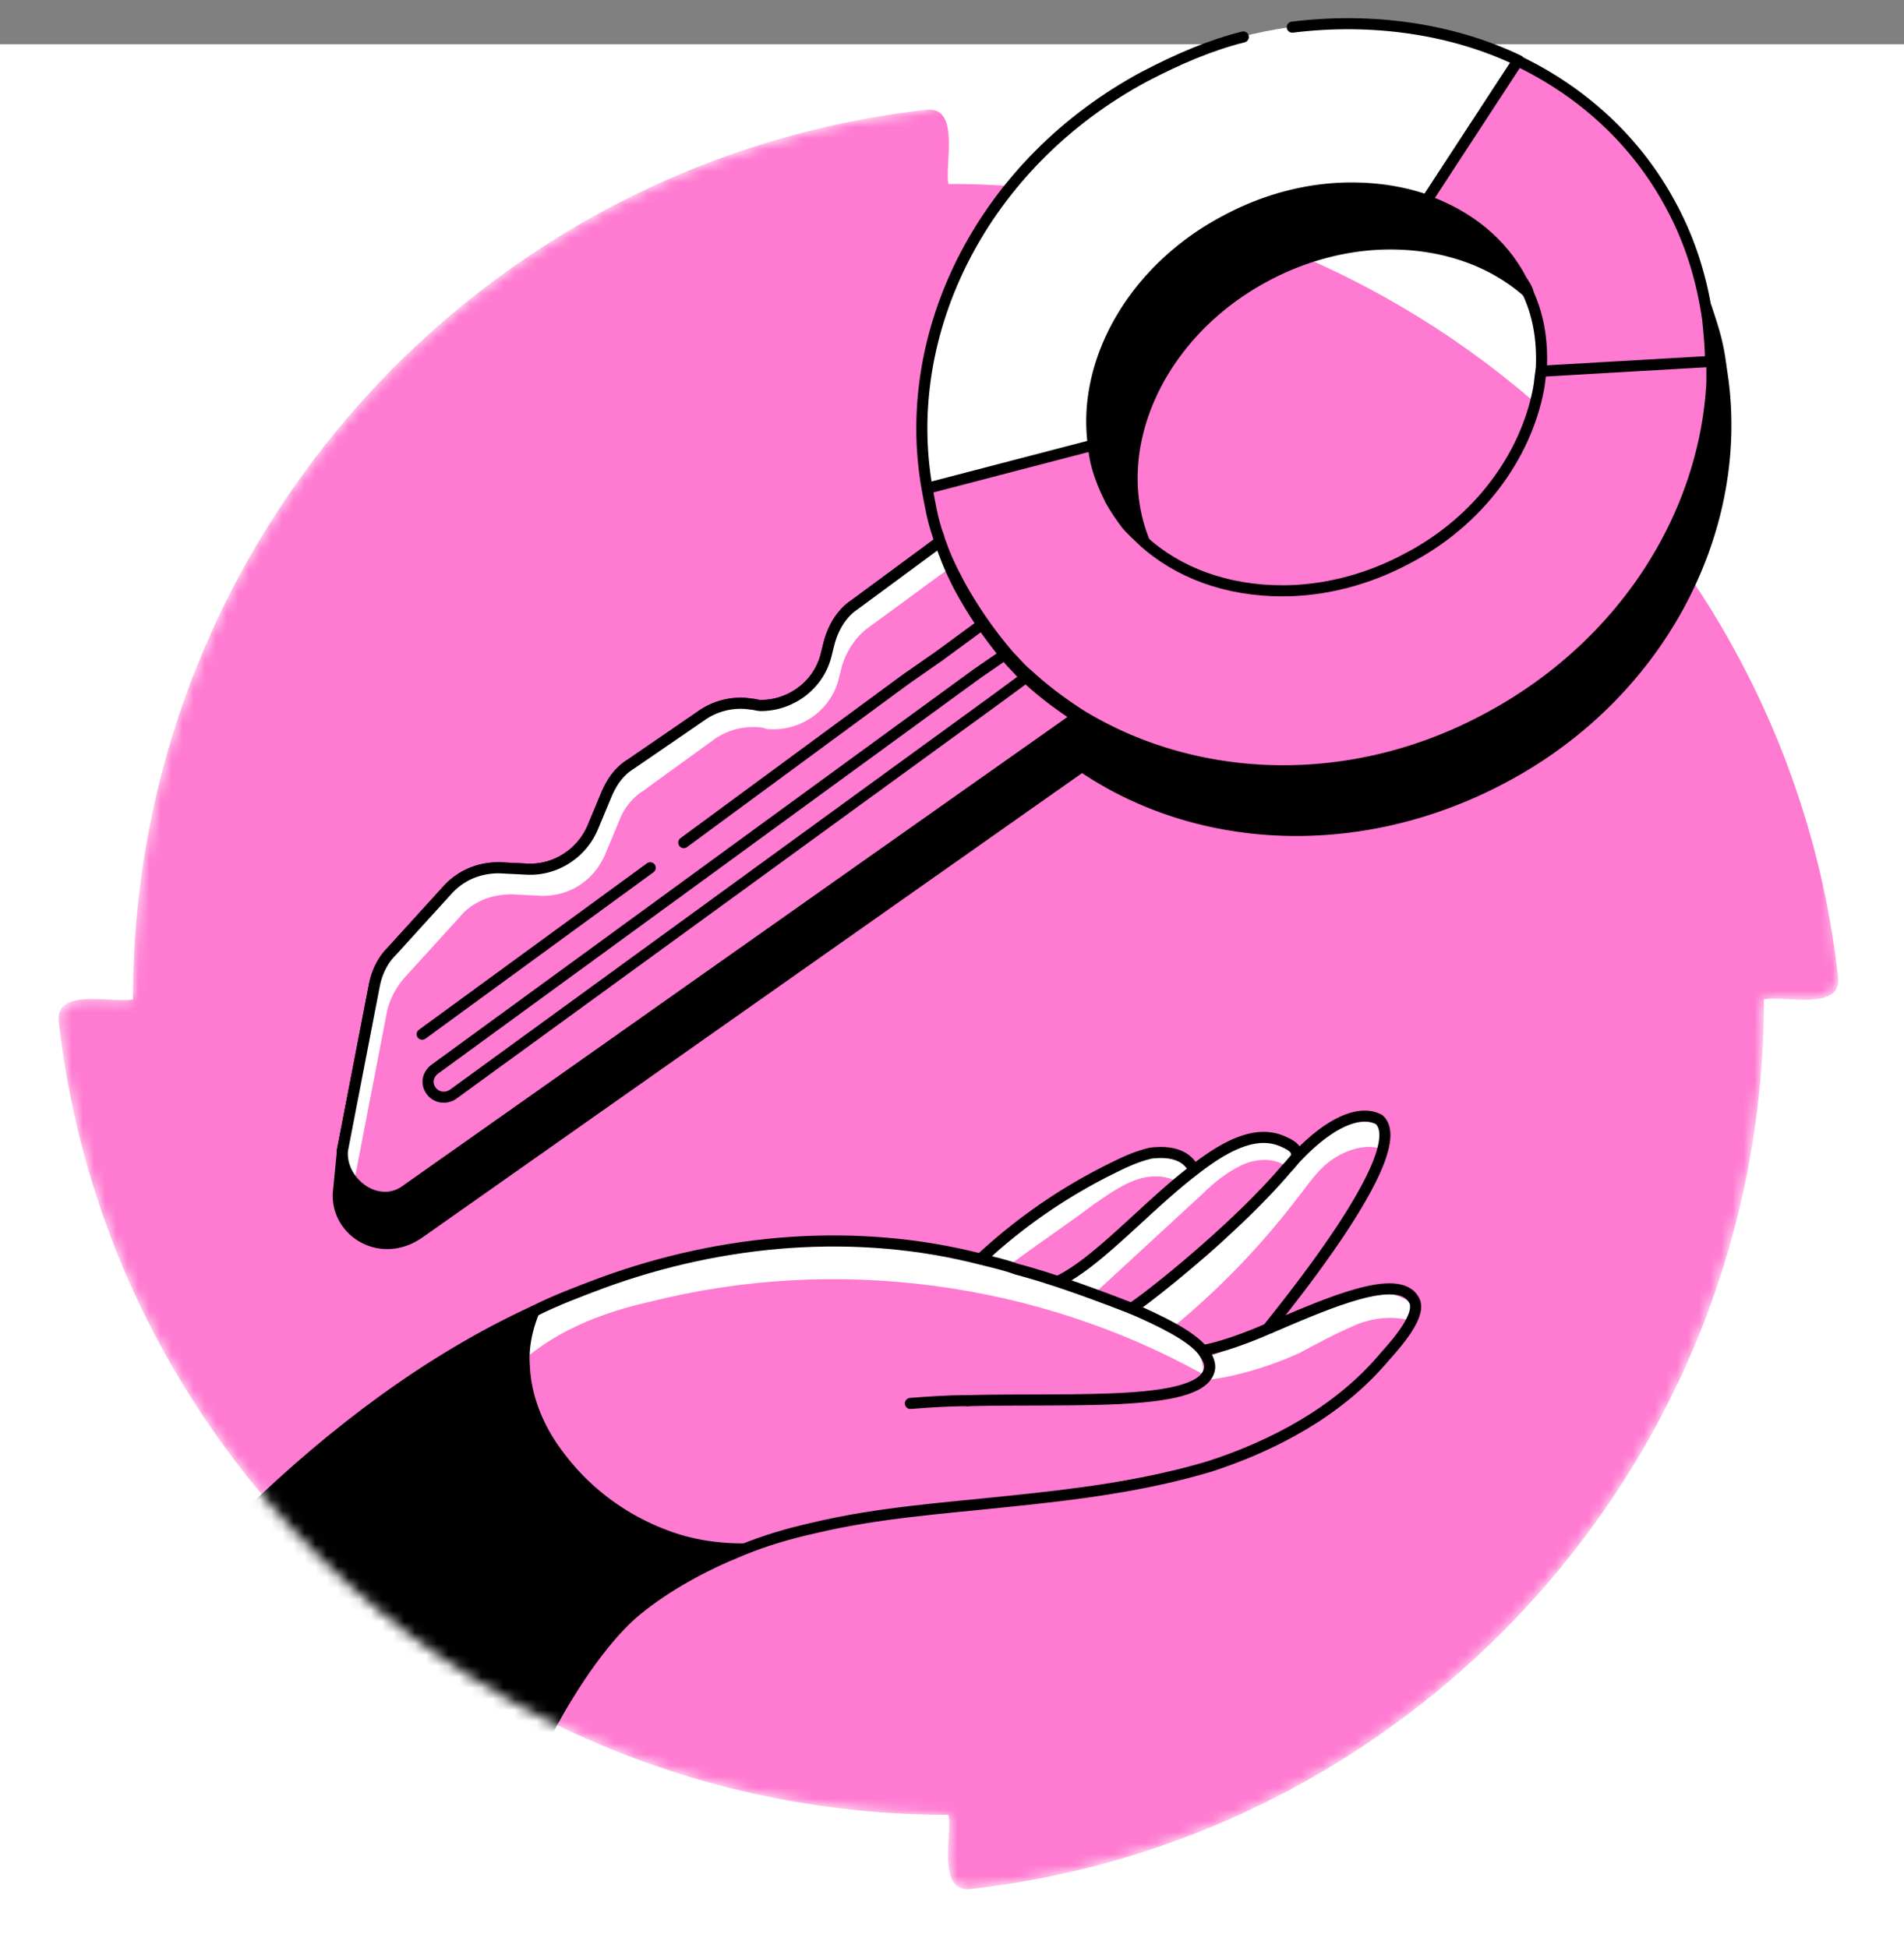
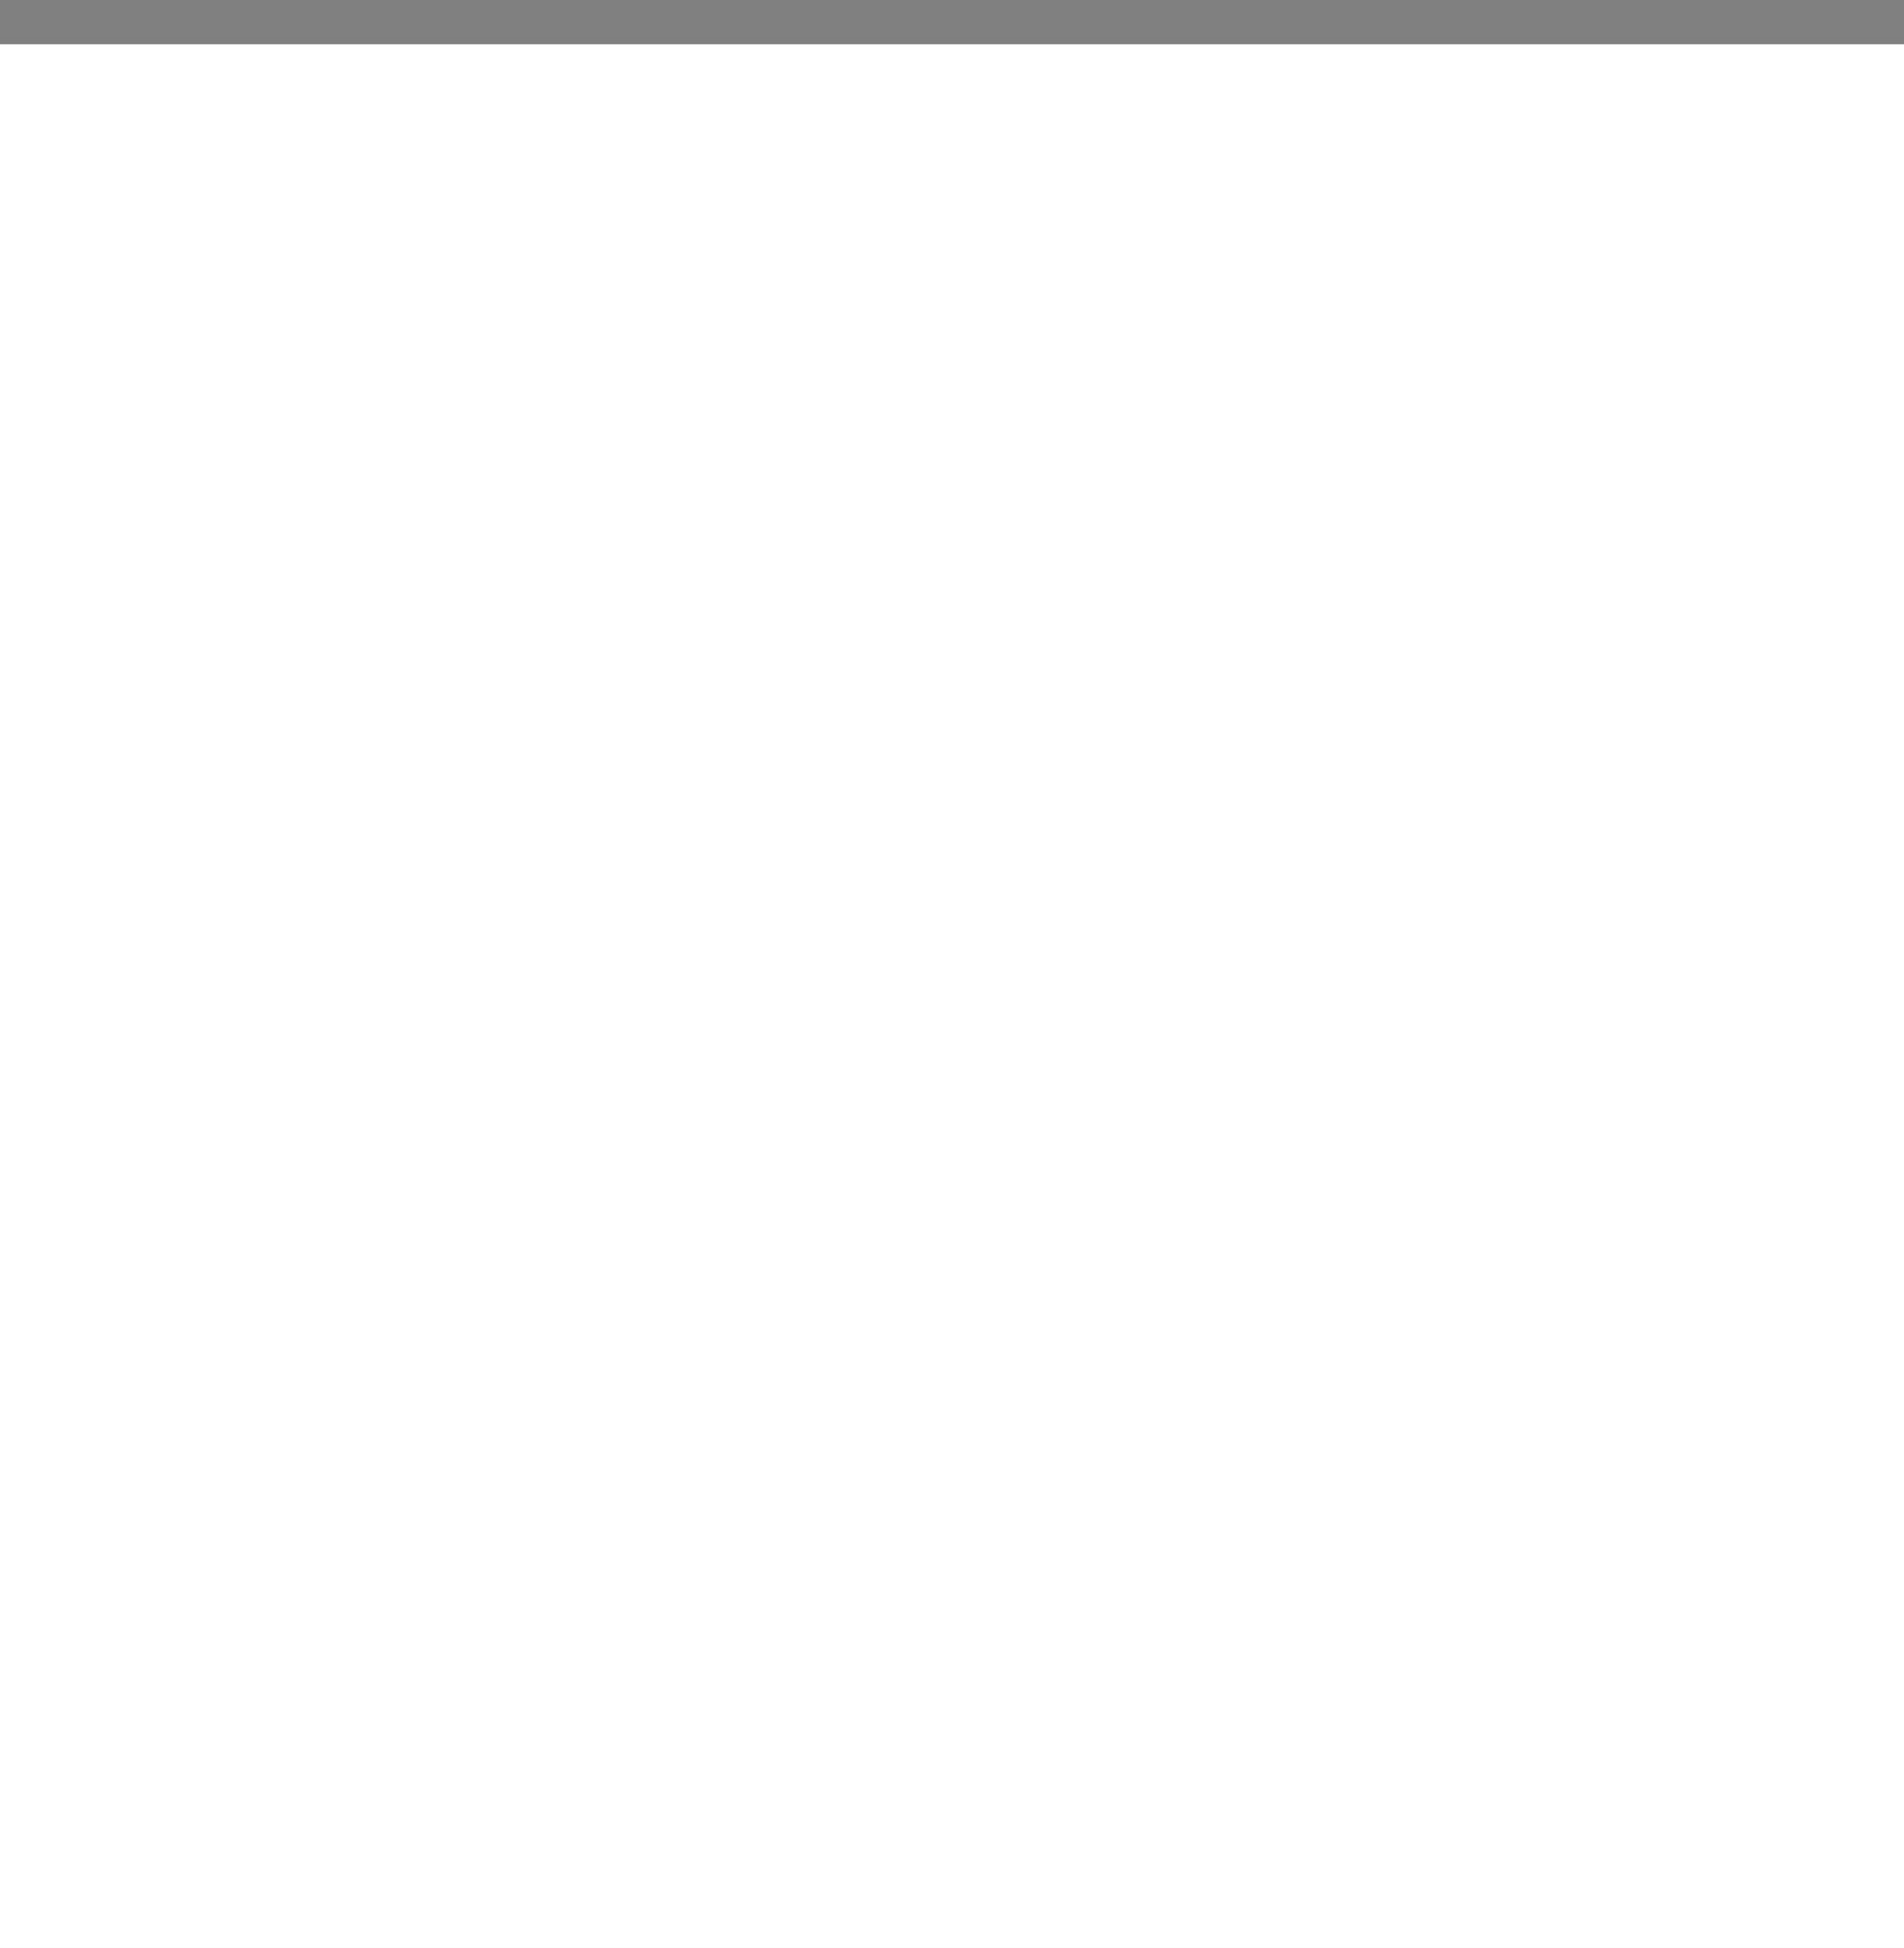
<svg xmlns="http://www.w3.org/2000/svg" width="172" height="176" fill="none">
  <rect width="100%" height="100%" fill="#808080" stroke="none" />
  <path fill="#fff" d="M0 4h172v172H0z" />
  <g clip-path="url(#a)">
    <mask id="b" style="mask-type:alpha" maskUnits="userSpaceOnUse" x="5" y="-10" width="162" height="181">
      <path d="M136.983-8.022C87.701-14.972 86.817 9.543 83.657 9.922 43.347 14.472 12.01 48.716 12.01 90.29c-1.643.379-7.077-1.137-6.698 2.022 4.55 40.31 38.794 71.648 80.368 71.648.38 1.643-1.137 7.077 2.022 6.698 40.31-4.549 71.649-38.794 71.649-80.368 1.642-.38 7.076 1.137 6.697-2.022-4.549-40.31 12.51-96.29-29.064-96.29Z" fill="#45E0A8" />
    </mask>
    <g mask="url(#b)">
      <path d="M85.68 16.62c-.38-1.643 1.136-7.077-2.023-6.698-40.31 4.55-71.648 38.794-71.648 80.368-1.643.38-7.077-1.137-6.698 2.022 4.55 40.31 38.794 71.649 80.368 71.649.38 1.642-1.137 7.076 2.022 6.697 40.31-4.549 71.649-38.794 71.649-80.368 1.642-.379 7.076 1.137 6.697-2.022-4.549-40.31-38.794-71.648-80.368-71.648Z" fill="#FF7AD1" />
      <path d="M135.693 70.436c-12.889 6.823-27.547 6.065-38.036-1.138l-59.77 42.08c-3.412 2.401-7.582-.127-7.33-3.538l.254-3.412c-.253 2.906 3.159 4.928 5.686 3.159l61.034-42.964.126-.126c10.362 6.318 24.389 6.95 36.772.252 12.258-6.57 19.587-18.322 20.219-30.327v-1.77c0-1.263-.127-2.527-.253-3.79.379 1.264.758 2.527 1.011 3.79.126.254.126.633.126.885 0 .253.127.632.127.885 1.769 13.774-5.813 28.432-19.966 36.014Z" fill="#000" />
      <path d="M154.647 32.656v1.769c-.632 12.005-7.961 23.756-20.218 30.327-12.384 6.571-26.41 6.066-36.772-.252-1.77-1.011-3.285-2.275-4.802-3.665-.505-.505-1.137-1.01-1.643-1.643-1.769-1.895-3.285-3.917-4.422-6.318a34.749 34.749 0 0 1-1.896-4.549v-.126a23.86 23.86 0 0 1-1.137-4.297l15.037-3.79a16.338 16.338 0 0 0 1.517 4.801c.379.758.884 1.517 1.516 2.275.126.252.379.505.632.631l.126.127.379.379.379.38c3.159 2.905 7.582 4.548 12.637 4.548 3.791 0 7.708-1.01 11.246-2.906 6.571-3.412 10.741-9.351 11.878-15.29.127-.632.127-1.138.253-1.77l15.29-.631Z" fill="#FF7AD1" />
-       <path d="M138.22 26.59c-3.159-2.907-7.582-4.55-12.636-4.55-3.791 0-7.709 1.011-11.247 2.907-9.73 5.18-14.405 15.669-10.994 24.01l-.379-.38-.379-.38-.126-.126c-.253-.252-.379-.505-.632-.631a17.732 17.732 0 0 1-1.516-2.275c-.759-1.516-1.39-3.159-1.517-4.802-1.137-7.582 3.539-16.048 12.005-20.47 3.538-1.896 7.455-2.907 11.246-2.907 2.528 0 4.802.379 6.95 1.137 3.791 1.39 6.824 3.917 8.593 7.203.253.379.379.758.632 1.264Z" fill="#000" />
-       <path d="m137.208 5.487-.126.252-8.087 12.384c-2.148-.758-4.423-1.137-6.95-1.137-3.791 0-7.709 1.01-11.247 2.906-8.466 4.297-13.142 12.763-12.13 20.345l-15.038 3.79c-2.527-14.152 5.18-29.442 19.713-37.277C114.589.811 127.226.685 137.208 5.487Z" fill="#fff" />
      <path d="M108.903 121.997c1.517-.253 3.665-1.011 6.066-2.022 5.307-2.148 11.625-5.055 13.015-2.528.885 1.517-2.401 4.802-2.906 5.434-4.044 4.676-9.604 7.708-15.543 9.604-5.813 1.895-12.005 2.654-18.197 3.159-5.939.632-11.751 1.011-17.564 2.401-2.275.505-4.423 1.137-6.571 2.022-2.401 0-4.802-.506-7.077-1.264-3.664-1.39-6.95-3.791-9.35-6.95-1.77-2.401-3.16-5.307-3.286-8.34-.126-1.643.253-3.412.885-4.928 2.021-.885 3.917-1.769 6.065-2.528 10.994-3.917 23.125-5.054 34.371-2.148 1.011.253 2.148.632 3.16.885 0 0 1.642.379 3.79 1.137 1.896.632 4.297 1.516 6.571 2.401 2.78 1.137 5.308 2.527 6.571 3.665Z" fill="#FF7AD1" />
      <path d="M109.282 124.649c2.78-.379 5.56-1.264 8.087-2.401 1.643-.885 3.286-1.769 5.055-2.528 1.769-.758 3.791-.884 5.56-.252 0-.758-.253-1.39-.759-1.896-.505-.379-1.263-.632-2.021-.758-2.022-.253-3.918.632-5.687 1.39-3.412 1.39-6.697 2.906-10.109 4.296 0 .632-.126 1.39-.126 2.149ZM46.48 123.638c3.286-3.286 7.835-5.055 12.384-6.066 16.68-4.17 34.75-1.769 49.787 6.571.253-1.769-1.263-3.159-2.906-3.917-4.423-2.275-8.972-4.044-13.647-5.434-14.027-3.917-29.57-3.664-42.585 2.907-1.264.631-2.527 1.39-3.286 2.527-.758 1.011-.631 2.401.253 3.412Z" fill="#fff" />
      <path d="M124.573 101.146c3.159 2.78-8.72 17.185-9.983 18.828-2.401 1.011-4.549 1.895-6.066 2.022-1.137-1.264-3.664-2.528-6.318-3.665l.126-.253c.885 0 8.972-6.697 14.027-12.51.379-.379.632-.758 1.011-1.137 3.033-3.033 5.686-4.17 7.203-3.285Z" fill="#FF7AD1" />
      <path d="M105.871 119.973a69.965 69.965 0 0 0 11.247-11.625c1.011-1.264 1.895-2.654 3.159-3.538 1.264-.885 3.033-1.517 4.549-1.011.632-.379.758-1.39.379-2.022a2.016 2.016 0 0 0-1.769-1.011c-.758-.126-1.39.126-2.022.379-3.412 1.39-5.56 4.676-7.834 7.582-3.033 3.791-6.824 6.824-11.121 9.225 1.011.631 2.401 1.39 3.412 2.021Z" fill="#fff" />
      <path d="m102.332 118.077-.126.252c-2.275-.884-4.676-1.769-6.571-2.4l.126-.253c3.538-1.769 7.961-6.824 12.131-9.983 2.907-2.275 5.687-3.665 8.087-2.527.885.379 1.138.758 1.138 1.011l.252.252c-.379.379-.631.759-1.01 1.138-5.055 5.812-13.142 12.51-14.027 12.51Z" fill="#FF7AD1" />
-       <path d="M98.921 116.813c3.286-3.032 6.445-5.939 9.73-8.971 1.011-1.011 2.148-1.896 3.412-2.528 1.264-.632 2.906-.758 4.044 0 .632-.252.884-1.39.505-1.895-.379-.506-1.137-.632-1.769-.632-1.895-.126-3.665.505-5.307 1.516-1.643 1.011-3.033 2.149-4.423 3.412-3.033 2.654-6.066 5.434-8.972 8.088 1.264.505 1.643.631 2.78 1.01Z" fill="#fff" />
      <path d="m107.64 105.441.252.379c-4.296 3.285-8.719 8.34-12.13 9.982l-.127.253c-2.275-.758-3.79-1.137-3.79-1.137-1.012-.379-2.149-.632-3.16-.885l.126-.252a49.291 49.291 0 0 1 12.005-8.214c1.011-.506 2.148-1.011 3.286-1.264 1.01-.252 2.653-.126 3.538 1.138Z" fill="#FF7AD1" />
      <path d="M91.21 114.287c2.528-1.895 5.182-3.664 7.709-5.56 1.137-.758 2.148-1.516 3.412-2.022 1.263-.505 2.653-.631 3.917 0 .632-.126 1.137-.884 1.011-1.516-.126-.505-.632-1.011-1.264-1.137a4.154 4.154 0 0 0-1.769 0c-2.653.379-5.307 1.643-7.582 3.159-2.274 1.516-4.296 3.412-6.318 5.181-.253.253-.632.758-.632 1.264 0 .631 1.011 1.01 1.517.631Z" fill="#fff" />
      <path d="M67.076 140.064c-3.412 1.264-6.697 3.033-9.477 5.434-5.181 4.17-12.005 16.427-13.395 26.537l-45.87-5.687c7.33-10.362 15.164-20.597 24.262-29.569 7.582-7.329 16.175-13.9 25.778-18.323-.632 1.516-1.01 3.286-.884 4.928.126 3.033 1.39 5.939 3.285 8.34 2.401 3.159 5.687 5.56 9.351 6.95 2.022 1.011 4.423 1.39 6.95 1.39Z" fill="#000" />
      <path d="M108.778 121.993c.127 0-.126 0 0 0Zm0 0c1.39-.253 3.659-1.011 5.933-2.022" stroke="#000" stroke-miterlimit="10" stroke-linecap="round" stroke-linejoin="round" />
      <path d="M87.42 126.543c9.73-.253 21.609.632 21.862-3.033 0-.505-.253-1.011-.758-1.642-1.138-1.264-3.665-2.528-6.318-3.665-2.275-.885-4.676-1.769-6.572-2.401-2.274-.758-3.79-1.137-3.79-1.137-1.011-.379-2.149-.632-3.16-.885-11.246-2.906-23.377-1.895-34.37 2.148-2.023.759-4.044 1.517-6.066 2.528-9.604 4.423-18.197 10.993-25.778 18.323-9.099 8.845-16.807 19.081-24.262 29.569l45.87 5.686c1.39-10.109 8.34-22.366 13.394-26.536 2.78-2.275 6.066-4.044 9.478-5.434 2.148-.884 4.296-1.516 6.57-2.022 5.814-1.39 11.626-1.769 17.565-2.401 6.192-.632 12.258-1.39 18.197-3.159 5.813-1.895 11.499-4.928 15.543-9.603.505-.632 3.791-3.918 2.906-5.434-1.39-2.527-7.708.253-13.015 2.527" stroke="#000" stroke-miterlimit="10" stroke-linecap="round" stroke-linejoin="round" />
      <path d="M82.24 126.793c1.644-.126 3.413-.252 5.182-.252M103.469 6.875C88.811 14.71 81.229 30 83.756 44.153c.253 1.39.508 2.906 1.014 4.296M112.315 3.338c-3.033.759-5.939 2.025-8.845 3.541M137.209 5.485c-6.065-2.906-13.268-3.917-20.471-3.032" stroke="#000" stroke-miterlimit="10" stroke-linecap="round" stroke-linejoin="round" />
      <path d="M84.768 48.449c.505 1.643 1.263 3.16 2.021 4.55a37.645 37.645 0 0 0 4.423 6.317c.506.506 1.011 1.138 1.643 1.643 1.516 1.39 3.033 2.527 4.802 3.665 10.362 6.318 24.388 6.95 36.772.252 12.257-6.57 19.586-18.323 20.218-30.327v-1.77" stroke="#000" stroke-miterlimit="10" stroke-linecap="round" stroke-linejoin="round" />
      <path d="m102.459 48.07.379.38.379.379c3.159 2.906 7.582 4.549 12.637 4.549 3.791 0 7.708-1.011 11.246-2.907 6.571-3.411 10.741-9.35 11.878-15.29.127-.632.127-1.137.253-1.769" stroke="#000" stroke-miterlimit="10" stroke-linecap="round" stroke-linejoin="round" />
      <path d="M138.22 26.59c-3.159-2.907-7.582-4.55-12.636-4.55-3.791 0-7.709 1.01-11.247 2.906-9.73 5.181-14.364 15.67-10.952 24.01-.252-.253-1.208-1.08-1.558-1.517a17.732 17.732 0 0 1-1.516-2.274c-.759-1.517-1.39-3.16-1.517-4.802-1.137-7.582 3.539-16.049 12.005-20.471 3.538-1.896 7.455-2.907 11.246-2.907 2.528 0 4.802.38 6.95 1.138 3.791 1.39 6.824 3.917 8.593 7.202.253.38.379.759.632 1.264ZM97.53 64.623l-60.907 42.964c-2.528 1.769-5.94-.252-5.687-3.159v-.505l2.907-15.038c.252-1.137.758-2.148 1.516-2.906l5.054-5.56c1.264-1.39 2.907-2.022 4.676-2.022l2.527.126c2.528.127 4.928-1.39 5.94-3.79l1.263-3.033c.505-1.138 1.137-2.022 2.148-2.654l6.445-4.423c1.263-.884 2.906-1.263 4.423-1.01.252 0 .631.126.884.126 2.78 0 5.307-1.896 5.94-4.676l.252-1.01c.38-1.39 1.137-2.654 2.275-3.412l7.708-5.687" stroke="#000" stroke-miterlimit="10" stroke-linecap="round" stroke-linejoin="round" />
      <path d="m90.328 59.441-2.022 1.39-49.029 35.762c-.505.379-.758 1.01-.505 1.642.379.885 1.39 1.138 2.148.632l49.156-35.761 2.4-1.77M84.768 59.317l3.79-2.78M81.861 61.34l2.907-2.023M61.77 76.124l20.092-14.785M38.14 93.436l20.597-15.038M154.139 27.784c.661 1.985 1.012 3.102 1.265 4.871l.253 1.77c1.769 13.773-5.813 28.431-19.966 35.887-12.889 6.823-27.547 6.065-38.036-1.138M30.907 104.258l-.35 3.582c-.126 3.539 3.918 5.94 7.33 3.539l59.77-42.08M102.206 118.202c.758-.379 9.098-6.824 14.026-12.636.379-.379.632-.759 1.011-1.138 3.033-3.159 5.686-4.17 7.329-3.285 3.159 2.78-8.719 17.185-9.983 18.828M95.76 115.676c3.539-1.769 7.962-6.824 12.132-9.983 2.906-2.275 5.686-3.665 8.087-2.527.885.379 1.137.758 1.137 1.011M88.685 113.653a49.316 49.316 0 0 1 12.004-8.213c1.011-.506 2.148-1.011 3.286-1.264 1.137-.126 2.78-.126 3.664 1.137M48.248 118.456c-.632 1.516-1.01 3.286-.884 4.928.126 3.033 1.39 5.939 3.285 8.34 2.401 3.159 5.686 5.56 9.351 6.95 2.275.885 4.675 1.264 7.076 1.264M98.668 40.234 83.87 44.09" stroke="#000" stroke-miterlimit="10" stroke-linecap="round" stroke-linejoin="round" />
      <path d="m85.905 51.231-7.582 5.56c-1.137.885-1.895 2.148-2.274 3.412l-.253 1.01c-.632 2.78-3.16 4.676-5.94 4.676-.252 0-.631 0-.884-.126-1.516-.253-3.159.126-4.422 1.01l-6.445 4.676c-1.011.632-1.77 1.643-2.148 2.654l-1.264 3.033c-1.01 2.4-3.285 3.917-5.94 3.79l-2.526-.126c-1.77 0-3.539.632-4.676 2.022l-5.055 5.56a7.16 7.16 0 0 0-1.516 2.907l-2.906 15.037v.884c-.758-.631-1.39-1.769-1.264-2.906v-.505l2.907-15.038c.252-1.137.758-2.148 1.516-2.906l5.055-5.56c1.263-1.39 2.906-2.022 4.675-2.022l2.527.126c2.527.127 4.928-1.39 5.94-3.79l1.263-3.033c.506-1.138 1.137-2.022 2.148-2.654l6.445-4.423c1.263-.884 2.906-1.263 4.423-1.01.252 0 .631.126.884.126 2.78 0 5.307-1.896 5.94-4.676l.252-1.01c.38-1.39 1.137-2.654 2.275-3.413l7.708-5.686.126.253c.253.505.632 1.39 1.011 2.148Z" fill="#fff" />
      <path d="m97.53 64.623-60.907 42.964c-2.528 1.769-5.94-.758-5.687-3.664l2.907-15.038c.252-1.137.758-2.148 1.516-2.906l5.054-5.56c1.264-1.39 2.907-2.022 4.676-2.022l2.527.126c2.528.127 4.928-1.39 5.94-3.79l1.263-3.033c.505-1.138 1.137-2.022 2.148-2.654l6.445-4.423c1.263-.884 2.906-1.263 4.423-1.01.252 0 .631.126.884.126 2.78 0 5.307-1.896 5.94-4.676l.252-1.01c.38-1.39 1.137-2.654 2.275-3.412l7.708-5.687.126.253a26.099 26.099 0 0 0 1.896 4.296 37.644 37.644 0 0 0 4.422 6.319c.506.505 1.011 1.137 1.643 1.642 1.39 1.264 2.78 2.275 4.297 3.286l.252-.127Z" stroke="#000" stroke-miterlimit="10" stroke-linecap="round" stroke-linejoin="round" />
      <path d="M139.231 33.539c.126-2.401-.127-4.676-1.138-6.95-.126-.506-.379-.885-.632-1.264-1.769-3.412-4.801-5.813-8.592-7.203l8.087-12.383.126-.253c5.813 2.78 10.741 7.203 13.9 13.142 1.77 3.285 2.78 6.697 3.286 10.235.126 1.264.253 2.528.253 3.791l-15.29.885Z" fill="#FF7AD1" stroke="#000" stroke-miterlimit="10" stroke-linecap="round" stroke-linejoin="round" />
    </g>
  </g>
  <defs>
    <clipPath id="a">
-       <path fill="#fff" d="M0 0h172v172H0z" />
+       <path fill="#fff" d="M0 0h172H0z" />
    </clipPath>
  </defs>
</svg>